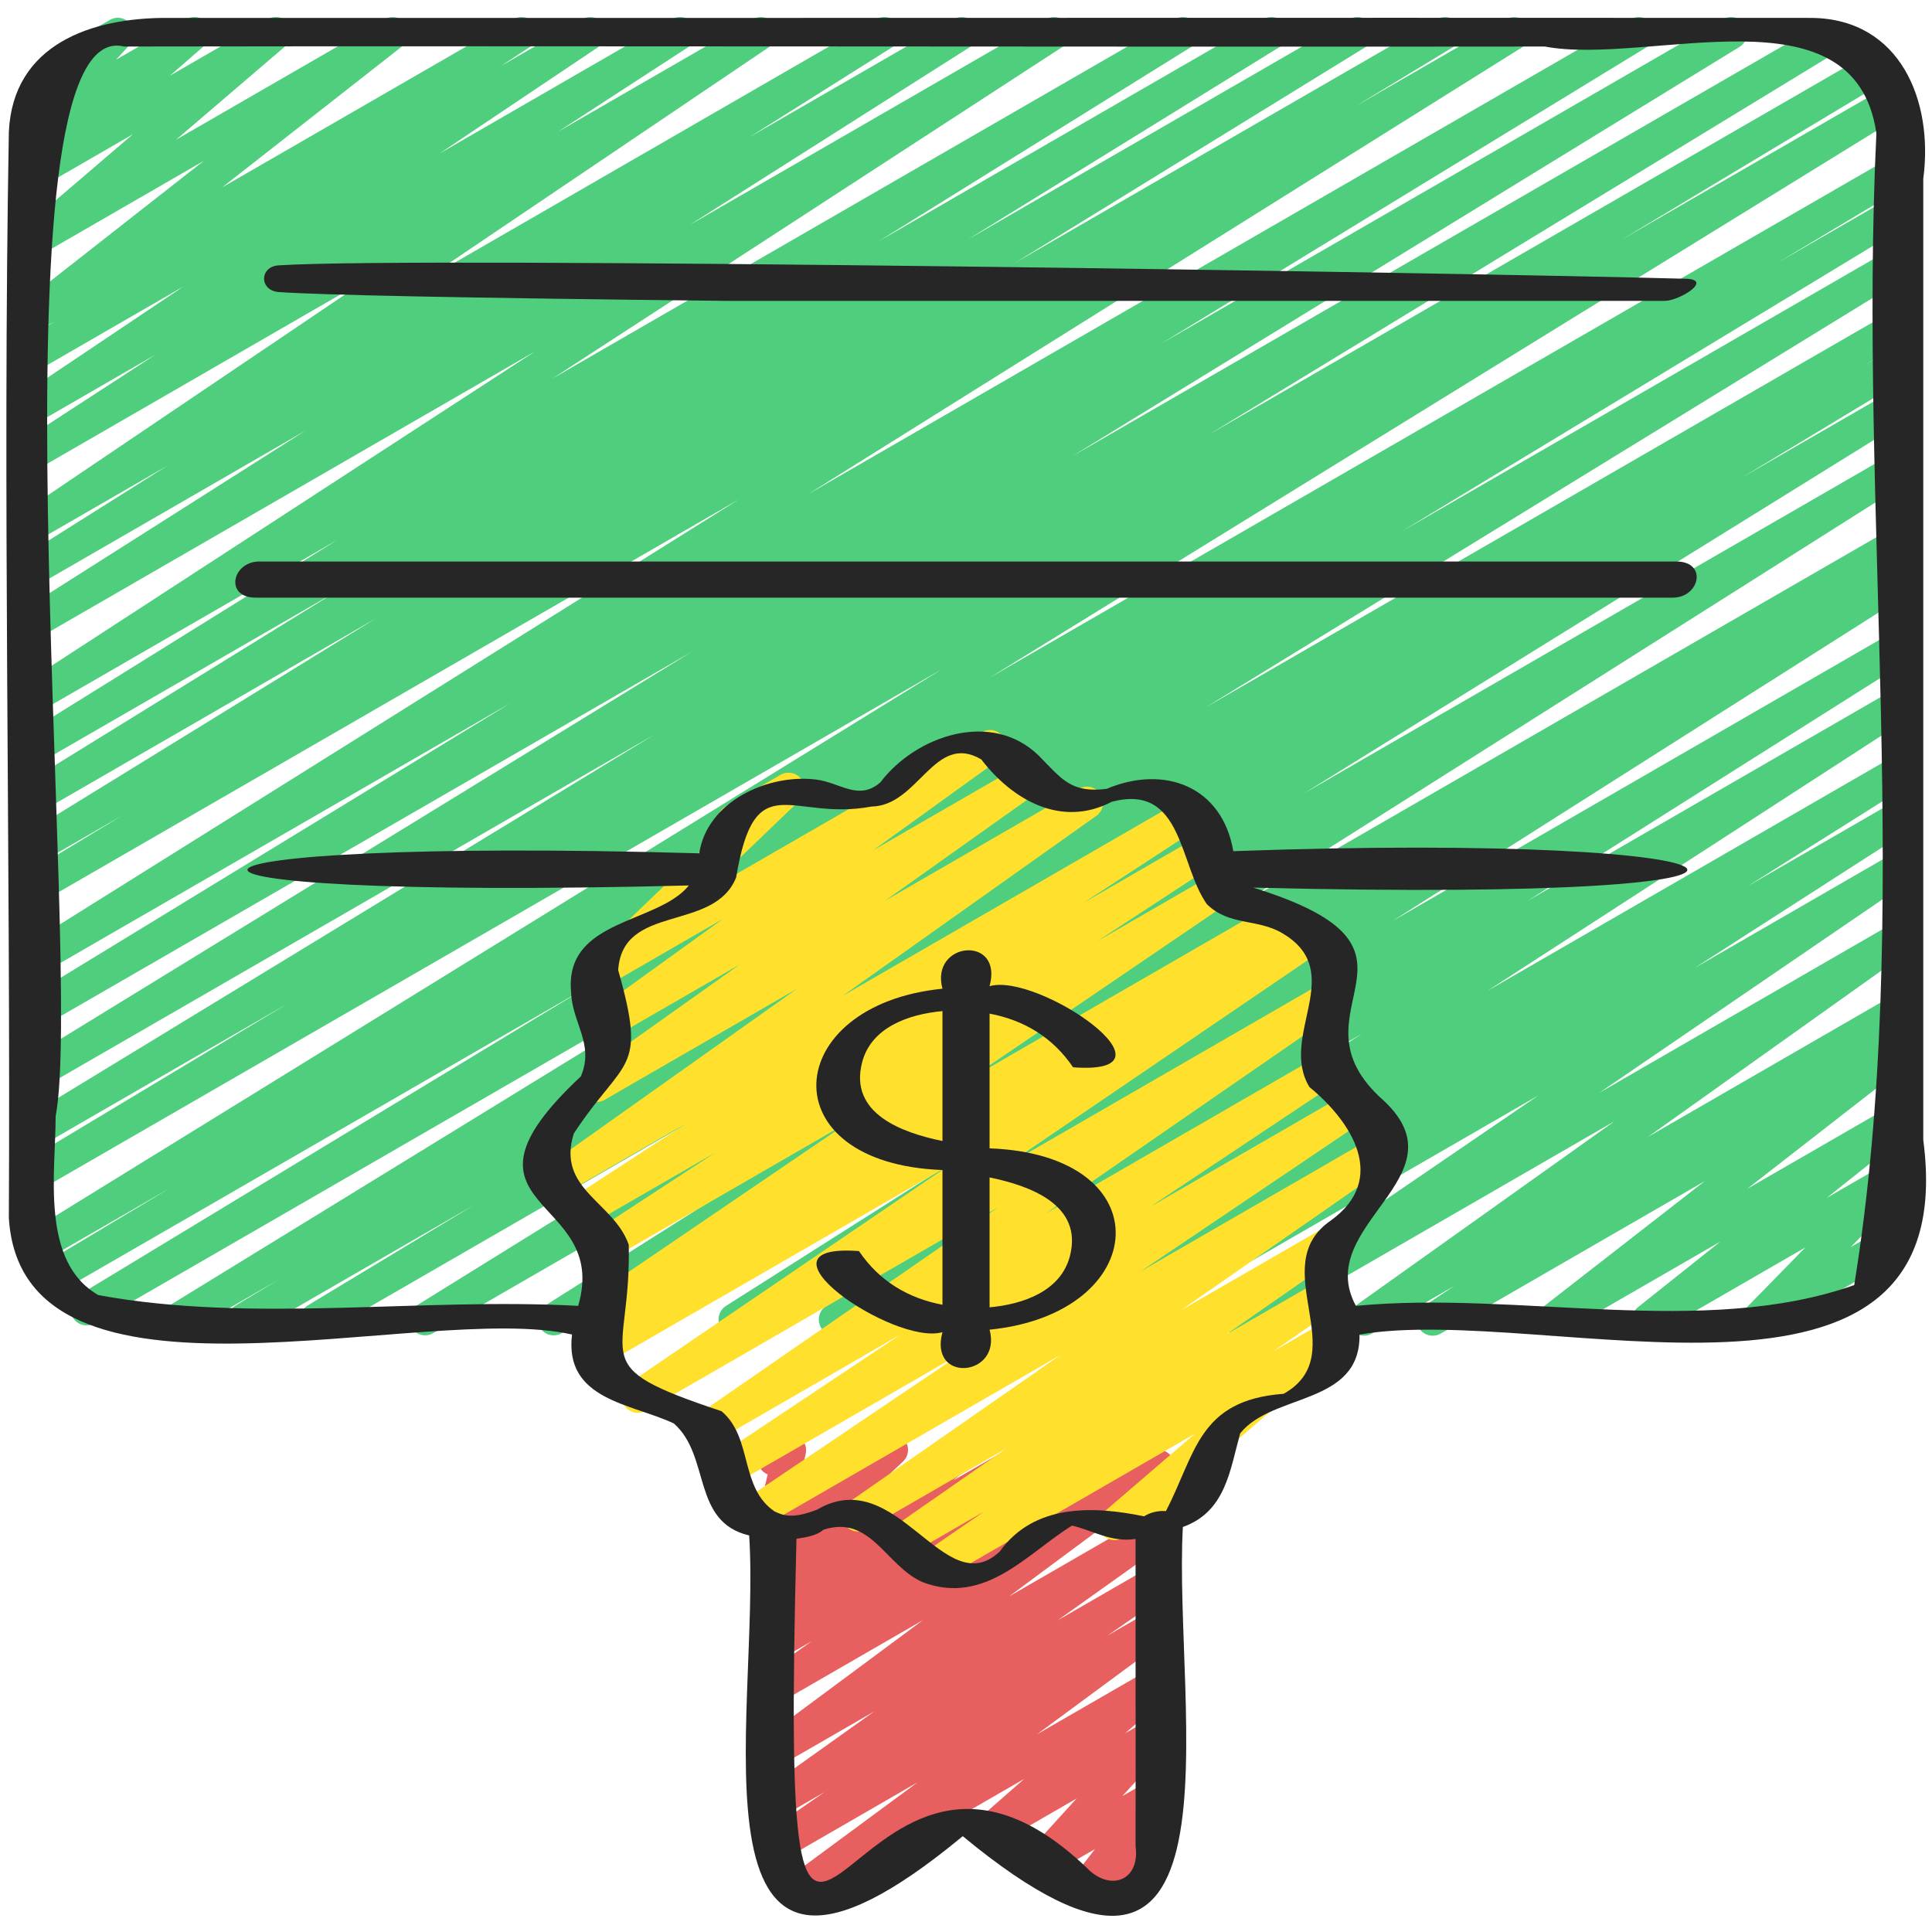
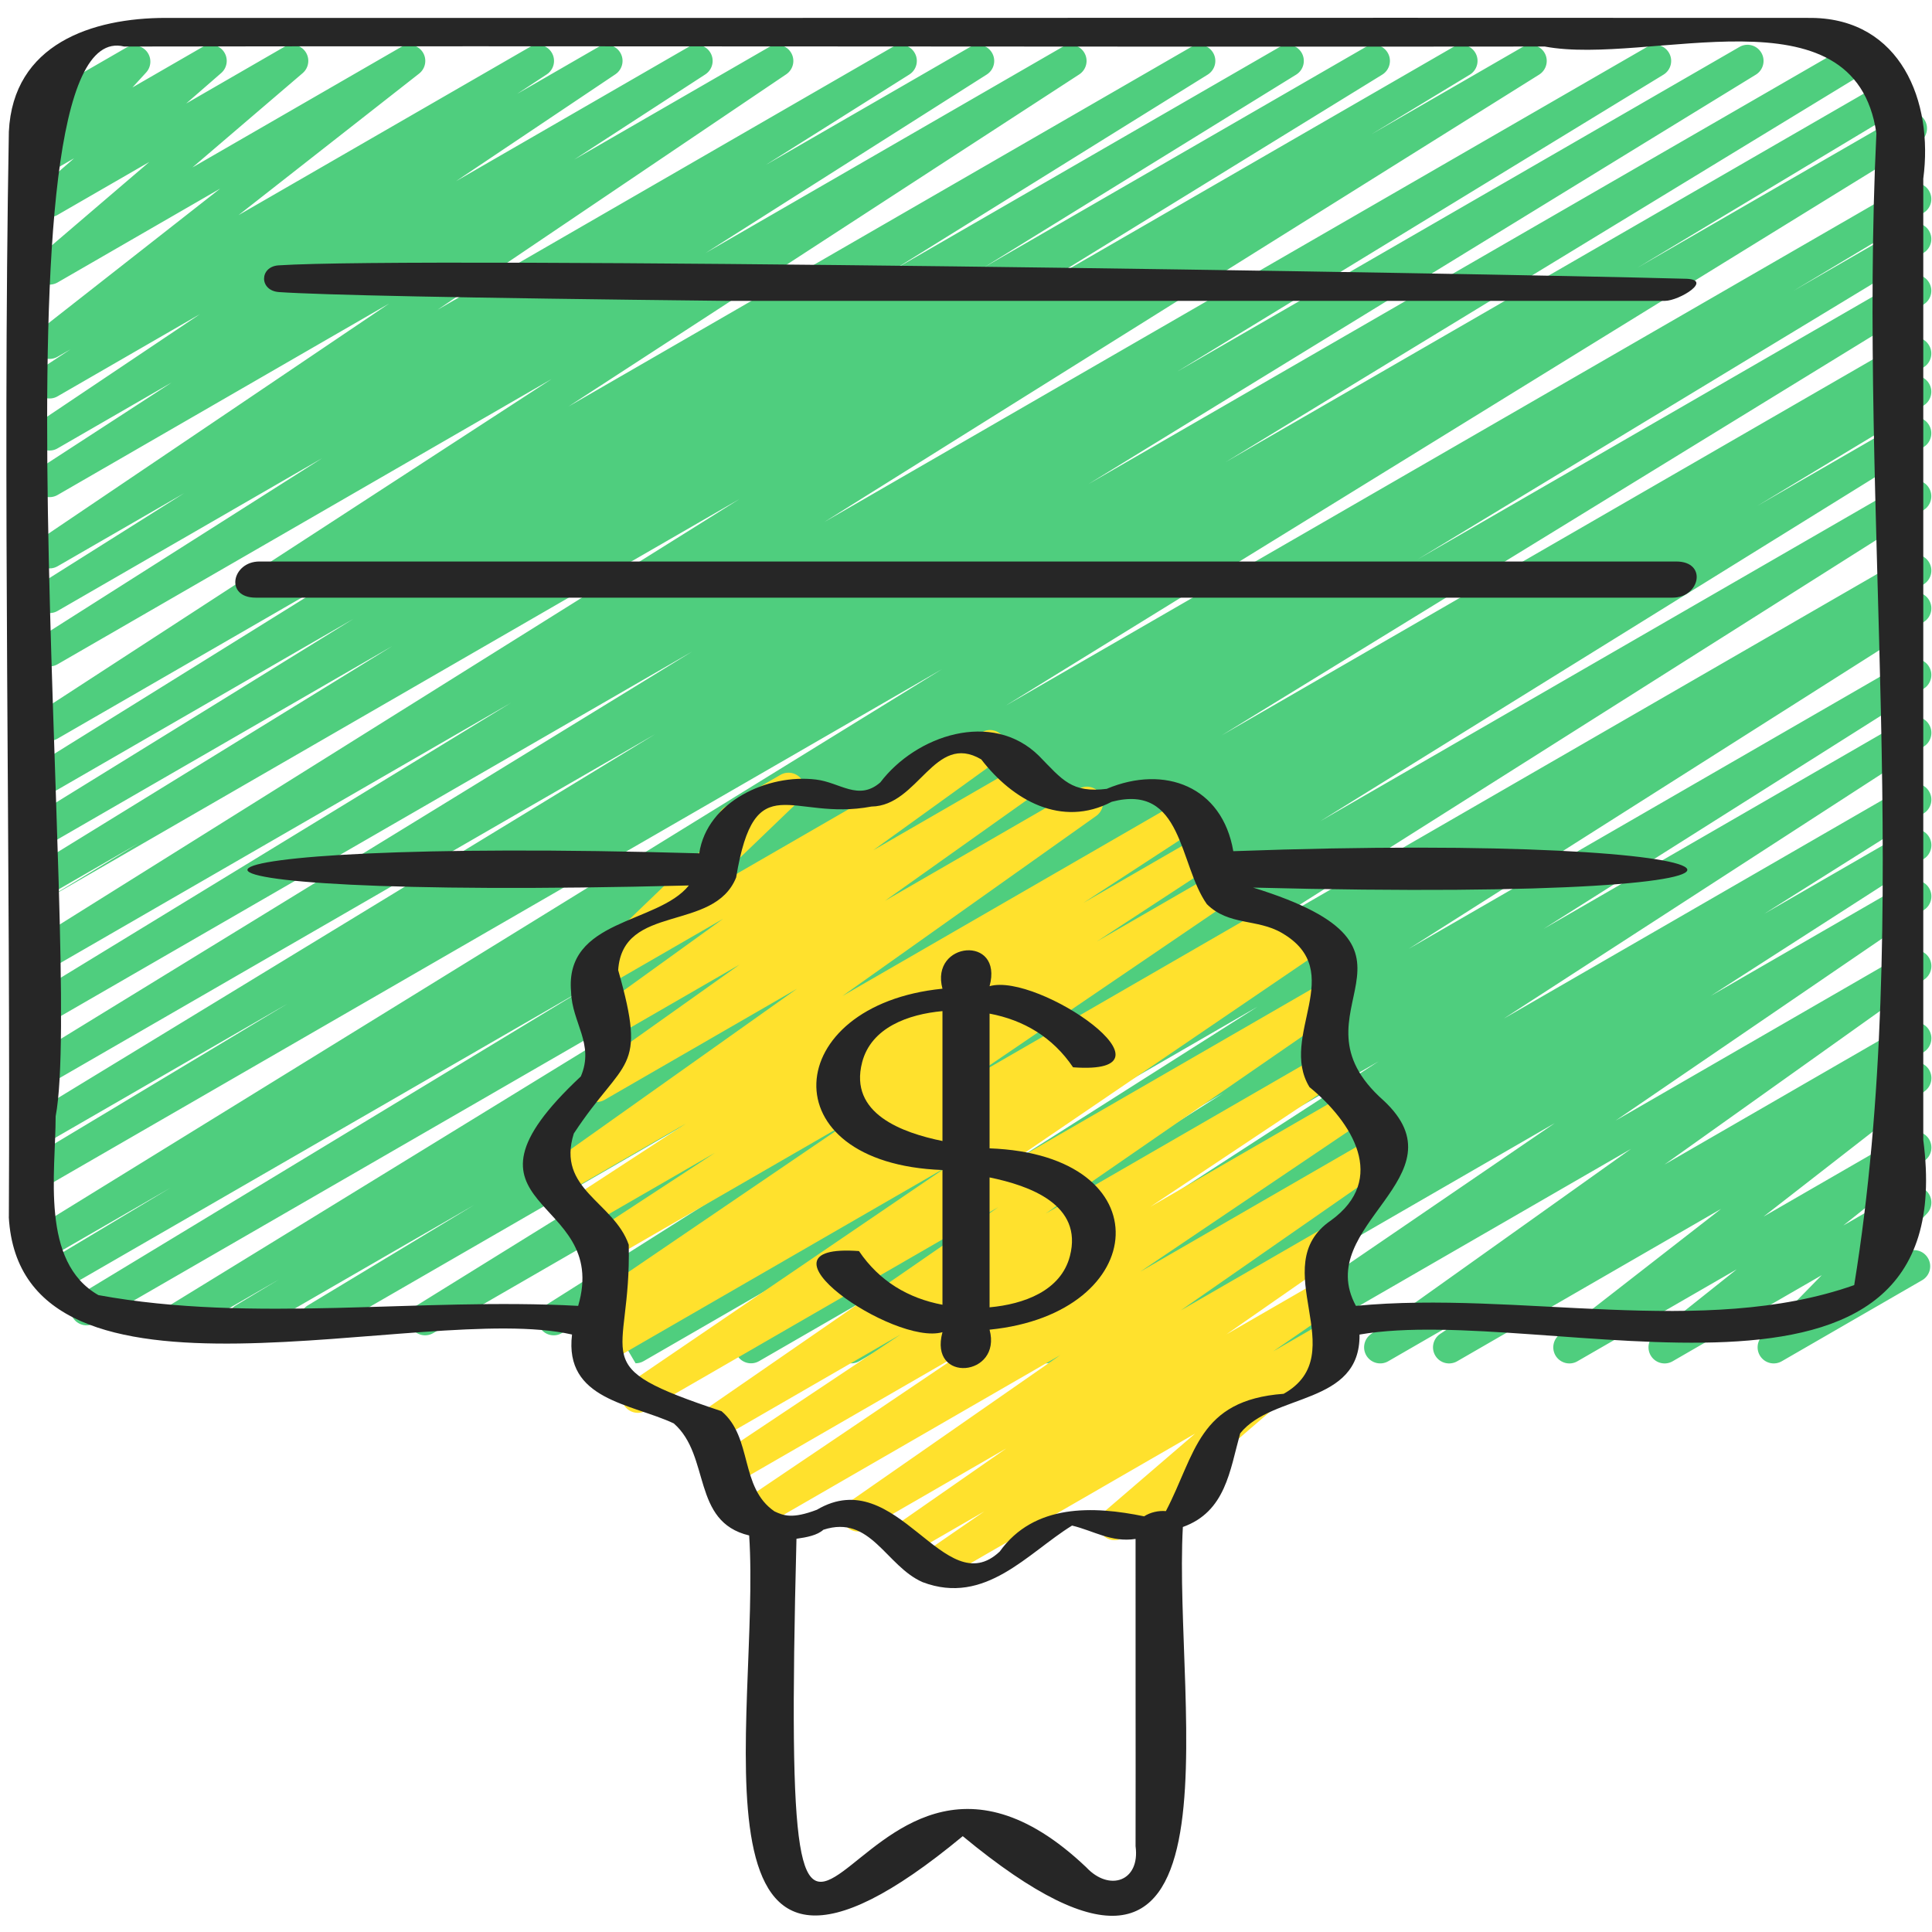
<svg xmlns="http://www.w3.org/2000/svg" id="Icons" viewBox="0 0 60 60">
-   <path d="m24.735 59.249c-.164 0-.323-.08-.419-.227-.145-.222-.092-.519.122-.676l4.061-2.996-4.219 2.436c-.231.137-.529.062-.672-.165-.144-.227-.083-.526.138-.679l1.865-1.29-1.331.768c-.231.135-.526.062-.67-.162s-.087-.522.13-.678l3.414-2.432-2.874 1.658c-.23.134-.523.063-.668-.158-.146-.222-.093-.519.12-.676l4.932-3.658-4.384 2.531c-.231.137-.527.062-.671-.163-.144-.226-.085-.524.133-.678l1.471-1.037-.933.538c-.23.134-.523.063-.668-.159-.146-.222-.092-.519.122-.676l.954-.701-.407.234c-.228.132-.517.064-.663-.151-.147-.216-.103-.51.102-.673l.715-.569-.154.089c-.221.129-.5.07-.651-.135-.151-.204-.126-.489.06-.662l.523-.491c-.16.06-.34.04-.48-.065-.16-.119-.234-.322-.188-.517l.296-1.239c-.099-.04-.185-.112-.243-.212-.138-.239-.056-.545.183-.684l.503-.29c.173-.098.39-.087.549.033.16.119.234.322.188.517l-.233.978 2.662-1.537c.22-.13.5-.07.651.135.151.204.126.489-.06.662l-.505.474 2.215-1.278c.226-.134.516-.065.663.151s.103.51-.102.673l-.717.57 2.428-1.401c.229-.133.523-.063.669.159.145.222.091.519-.123.676l-.951.7 2.673-1.543c.23-.136.527-.062.671.163.145.226.086.524-.133.678l-1.473 1.038 2.364-1.364c.229-.134.522-.062.668.158.146.222.093.519-.12.676l-4.932 3.658 4.384-2.531c.229-.136.525-.063.671.162.144.225.087.522-.131.678l-3.413 2.432 2.873-1.658c.231-.136.528-.061.673.165.144.227.082.526-.139.679l-1.865 1.29 1.331-.768c.229-.133.522-.063.668.159s.093.519-.121.676l-4.062 2.996 3.515-2.028c.221-.129.507-.068.656.142.15.209.116.498-.077.667l-1.354 1.186.774-.446c.211-.126.484-.075.64.119.154.191.146.468-.02.65l-1.483 1.629.863-.498c.206-.121.47-.076.627.104s.165.446.018.635l-.75.966.105-.061c.237-.14.545-.058.683.183.139.239.057.545-.183.683l-2.317 1.338c-.205.121-.469.077-.627-.104-.157-.18-.165-.446-.018-.635l.75-.966-1.435.828c-.212.123-.485.073-.64-.119-.154-.191-.146-.468.02-.65l1.484-1.63-2.401 1.386c-.222.131-.506.068-.656-.142-.149-.209-.116-.498.077-.667l1.354-1.186-6.826 3.94c-.079.046-.165.067-.25.067z" fill="#e85f5f" />
-   <path d="m19.227 41.47c-.171 0-.337-.088-.431-.245-.14-.236-.063-.54.171-.683l.578-.351-2.098 1.211c-.236.137-.537.06-.678-.174-.141-.233-.07-.536.161-.682l20.869-13.201-24.347 14.057c-.236.137-.539.058-.679-.176s-.066-.538.166-.682l18.739-11.619-21.611 12.477c-.237.138-.541.058-.681-.179-.139-.236-.062-.54.172-.682l5.17-3.121-6.896 3.981c-.237.138-.542.058-.681-.179-.14-.236-.062-.541.173-.683l1.336-.802-2.882 1.663c-.237.137-.54.058-.68-.177s-.065-.539.168-.682l21.808-13.387-24.136 13.938c-.238.137-.541.058-.68-.178-.14-.236-.063-.54.171-.683l15.72-9.523-16.328 9.427c-.237.139-.542.058-.681-.179s-.062-.542.174-.683l3.986-2.388-3.929 2.268c-.237.138-.54.059-.679-.177-.14-.234-.066-.538.167-.682l28.398-17.514-27.977 16.154c-.237.139-.542.058-.681-.179-.14-.236-.062-.541.173-.683l8.165-4.906-7.657 4.421c-.238.138-.542.058-.68-.178-.14-.235-.064-.539.17-.682l19.577-11.927-19.067 11.009c-.237.137-.54.059-.68-.177s-.065-.539.168-.682l20.729-12.716-20.217 11.672c-.238.138-.54.057-.68-.178s-.064-.539.169-.682l15.104-9.222-14.593 8.426c-.236.137-.538.058-.679-.175-.14-.233-.068-.537.164-.682l22.203-13.896-21.688 12.522c-.238.138-.542.057-.68-.178-.14-.236-.063-.541.171-.683l3.028-1.834-2.52 1.454c-.237.138-.54.059-.68-.177-.14-.234-.065-.538.167-.682l10.91-6.716-10.396 6.004c-.237.137-.54.058-.679-.176-.14-.235-.066-.539.167-.683l9.701-5.99-9.189 5.305c-.236.137-.539.058-.679-.176-.141-.234-.067-.537.165-.682l9.716-6.041-9.202 5.313c-.235.137-.535.06-.676-.171-.142-.231-.073-.533.154-.681l15.865-10.315-15.343 8.858c-.236.137-.537.059-.678-.174-.141-.232-.07-.535.16-.681l8.73-5.542-8.212 4.741c-.236.137-.538.06-.678-.175-.141-.232-.069-.536.162-.681l4.447-2.801-3.93 2.269c-.234.136-.531.061-.674-.168-.143-.228-.079-.528.144-.679l10.827-7.312-10.298 5.946c-.235.136-.535.06-.676-.171-.142-.231-.073-.533.154-.681l4.073-2.646-3.551 2.05c-.232.137-.531.062-.674-.168-.143-.229-.078-.529.146-.68l4.952-3.322-4.424 2.554c-.234.137-.534.06-.675-.17-.142-.23-.076-.531.15-.681l.924-.607-.399.229c-.228.134-.518.063-.664-.152-.147-.218-.101-.512.105-.674l5.608-4.396-5.049 2.915c-.226.13-.51.066-.658-.144-.149-.211-.113-.501.083-.669l3.423-2.929-2.848 1.644c-.224.132-.506.069-.657-.143-.149-.209-.115-.498.079-.667l1.089-.947-.505.291c-.212.127-.485.073-.64-.12-.154-.192-.145-.469.021-.65l.794-.865c-.115-.037-.216-.114-.281-.227-.138-.239-.056-.545.183-.683l2.048-1.182c.214-.125.486-.071.64.12.154.192.145.469-.021.65l-.426.465 2.179-1.258c.224-.13.508-.068.657.143.149.209.115.498-.079.667l-1.088.947 3.043-1.757c.224-.132.509-.066.658.144.149.211.113.501-.083.669l-3.423 2.929 6.481-3.741c.228-.133.518-.063.664.152.147.218.101.512-.105.674l-5.609 4.396 9.048-5.222c.233-.138.533-.06.675.17s.076.531-.15.681l-.92.605 2.523-1.456c.235-.135.532-.06.674.168.143.229.078.529-.146.68l-4.95 3.32 7.22-4.168c.234-.139.535-.06.676.171.142.231.073.533-.154.681l-4.07 2.644 6.054-3.495c.232-.137.531-.061.674.168.143.228.079.528-.144.679l-10.828 7.312 14.133-8.16c.235-.139.537-.061.678.175.141.232.069.536-.162.681l-4.449 2.802 6.336-3.657c.235-.139.537-.06.678.174.141.232.07.535-.16.681l-8.731 5.542 11.081-6.398c.235-.138.535-.06.676.171.143.231.074.533-.153.681l-15.86 10.312 19.336-11.164c.236-.139.537-.06.679.176.141.234.067.537-.165.682l-9.726 6.047 11.96-6.905c.236-.139.538-.06.68.176.14.235.065.539-.167.683l-9.697 5.987 11.858-6.846c.236-.139.538-.06.68.177.14.234.065.538-.168.682l-10.9 6.71 13.109-7.569c.237-.139.54-.058.681.178.14.236.062.541-.172.683l-3.052 1.849 4.692-2.709c.236-.136.538-.058.679.175s.067.537-.163.682l-22.198 13.893 25.547-14.751c.236-.139.54-.059.68.178.14.235.064.539-.169.682l-15.109 9.226 17.467-10.086c.237-.139.539-.06.68.177.14.235.064.539-.168.682l-20.731 12.717 23.301-13.453c.237-.139.54-.059.68.178.14.235.064.539-.17.682l-19.555 11.913 20.482-11.826c.238-.139.541-.059.681.179.14.236.062.541-.173.683l-8.204 4.93 8.253-4.765c.236-.138.538-.06.68.177.14.234.065.538-.167.682l-28.383 17.504 28.004-16.169c.237-.139.542-.059.681.179.14.237.062.542-.174.683l-4.046 2.424 3.539-2.043c.237-.139.54-.058.681.178.14.236.062.54-.172.683l-15.708 9.516 15.199-8.774c.236-.139.538-.06.68.177.14.235.065.539-.168.682l-21.805 13.385 21.293-12.293c.237-.14.542-.059.681.179.14.236.062.541-.173.683l-1.341.805.833-.48c.237-.14.54-.059.681.179.14.236.062.54-.172.682l-5.161 3.115 4.652-2.686c.236-.139.539-.06.679.176.141.234.066.538-.165.682l-18.743 11.622 18.229-10.524c.237-.137.537-.06.678.174s.069.536-.16.682l-20.87 13.201 20.353-11.75c.237-.139.54-.059.681.178.14.236.062.54-.171.683l-.588.356.078-.045c.237-.136.537-.06.678.174.141.232.07.535-.16.681l-15.999 10.153 15.481-8.938c.237-.136.537-.059.678.174s.069.536-.161.682l-11.817 7.466 11.301-6.524c.234-.137.534-.061.677.172.142.231.072.533-.155.681l-13.06 8.459 12.538-7.238c.237-.136.537-.06.678.175.141.232.069.536-.161.681l-4.961 3.124 4.444-2.565c.234-.137.535-.059.677.172.142.232.072.534-.156.682l-6.627 4.26 6.106-3.525c.234-.135.53-.062.673.166.144.228.081.528-.141.68l-9.588 6.549 9.056-5.229c.229-.136.525-.063.671.162.144.225.087.522-.131.678l-8.079 5.755 7.539-4.353c.233-.138.533-.061.675.169.143.23.076.531-.148.681l-.958.635.432-.249c.226-.133.517-.064.665.153.146.218.1.513-.108.674l-5.02 3.906 4.463-2.576c.225-.134.515-.065.663.151.147.216.104.509-.102.672l-2.548 2.03 1.986-1.146c.214-.125.49-.072.645.126.153.197.138.478-.037.656l-1.851 1.893 1.206-.696c.238-.14.545-.058.683.183.139.239.057.545-.183.683l-4.359 2.517c-.215.125-.491.072-.645-.126-.153-.197-.138-.478.037-.656l1.85-1.892-4.631 2.674c-.226.132-.516.065-.663-.151s-.104-.509.102-.672l2.551-2.032-4.947 2.855c-.226.133-.517.064-.665-.153-.146-.218-.1-.513.108-.674l5.018-3.905-8.196 4.732c-.235.135-.533.061-.675-.169-.143-.23-.076-.531.148-.681l.958-.635-2.571 1.484c-.23.135-.526.062-.671-.162-.144-.225-.087-.522.131-.678l8.08-5.755-11.424 6.595c-.232.137-.528.062-.673-.166-.144-.228-.081-.528.141-.68l9.589-6.549-12.809 7.395c-.235.138-.535.06-.677-.173-.142-.231-.072-.533.156-.681l6.625-4.258-8.854 5.111c-.236.138-.536.061-.678-.175-.141-.232-.069-.536.161-.681l4.97-3.13-6.903 3.985c-.236.136-.535.06-.676-.172-.142-.231-.073-.533.154-.681l13.057-8.457-16.125 9.31c-.236.137-.538.06-.678-.174-.141-.233-.069-.536.161-.682l11.818-7.466-14.414 8.321c-.236.137-.537.06-.678-.174-.141-.232-.07-.535.16-.681l16.002-10.155-19.07 11.01c-.079.046-.165.067-.25.067z" fill="#4fce7e" />
+   <path d="m19.227 41.47c-.171 0-.337-.088-.431-.245-.14-.236-.063-.54.171-.683l.578-.351-2.098 1.211c-.236.137-.537.06-.678-.174-.141-.233-.07-.536.161-.682l20.869-13.201-24.347 14.057c-.236.137-.539.058-.679-.176s-.066-.538.166-.682l18.739-11.619-21.611 12.477c-.237.138-.541.058-.681-.179-.139-.236-.062-.54.172-.682l5.17-3.121-6.896 3.981c-.237.138-.542.058-.681-.179-.14-.236-.062-.541.173-.683l1.336-.802-2.882 1.663c-.237.137-.54.058-.68-.177s-.065-.539.168-.682l21.808-13.387-24.136 13.938c-.238.137-.541.058-.68-.178-.14-.236-.063-.54.171-.683l15.72-9.523-16.328 9.427c-.237.139-.542.058-.681-.179s-.062-.542.174-.683l3.986-2.388-3.929 2.268c-.237.138-.54.059-.679-.177-.14-.234-.066-.538.167-.682l28.398-17.514-27.977 16.154c-.237.139-.542.058-.681-.179-.14-.236-.062-.541.173-.683l8.165-4.906-7.657 4.421c-.238.138-.542.058-.68-.178-.14-.235-.064-.539.17-.682l19.577-11.927-19.067 11.009c-.237.137-.54.059-.68-.177s-.065-.539.168-.682l20.729-12.716-20.217 11.672c-.238.138-.54.057-.68-.178s-.064-.539.169-.682l15.104-9.222-14.593 8.426c-.236.137-.538.058-.679-.175-.14-.233-.068-.537.164-.682l22.203-13.896-21.688 12.522l3.028-1.834-2.52 1.454c-.237.138-.54.059-.68-.177-.14-.234-.065-.538.167-.682l10.91-6.716-10.396 6.004c-.237.137-.54.058-.679-.176-.14-.235-.066-.539.167-.683l9.701-5.99-9.189 5.305c-.236.137-.539.058-.679-.176-.141-.234-.067-.537.165-.682l9.716-6.041-9.202 5.313c-.235.137-.535.06-.676-.171-.142-.231-.073-.533.154-.681l15.865-10.315-15.343 8.858c-.236.137-.537.059-.678-.174-.141-.232-.07-.535.16-.681l8.73-5.542-8.212 4.741c-.236.137-.538.06-.678-.175-.141-.232-.069-.536.162-.681l4.447-2.801-3.93 2.269c-.234.136-.531.061-.674-.168-.143-.228-.079-.528.144-.679l10.827-7.312-10.298 5.946c-.235.136-.535.06-.676-.171-.142-.231-.073-.533.154-.681l4.073-2.646-3.551 2.05c-.232.137-.531.062-.674-.168-.143-.229-.078-.529.146-.68l4.952-3.322-4.424 2.554c-.234.137-.534.06-.675-.17-.142-.23-.076-.531.15-.681l.924-.607-.399.229c-.228.134-.518.063-.664-.152-.147-.218-.101-.512.105-.674l5.608-4.396-5.049 2.915c-.226.13-.51.066-.658-.144-.149-.211-.113-.501.083-.669l3.423-2.929-2.848 1.644c-.224.132-.506.069-.657-.143-.149-.209-.115-.498.079-.667l1.089-.947-.505.291c-.212.127-.485.073-.64-.12-.154-.192-.145-.469.021-.65l.794-.865c-.115-.037-.216-.114-.281-.227-.138-.239-.056-.545.183-.683l2.048-1.182c.214-.125.486-.071.64.12.154.192.145.469-.021.65l-.426.465 2.179-1.258c.224-.13.508-.068.657.143.149.209.115.498-.079.667l-1.088.947 3.043-1.757c.224-.132.509-.066.658.144.149.211.113.501-.083.669l-3.423 2.929 6.481-3.741c.228-.133.518-.063.664.152.147.218.101.512-.105.674l-5.609 4.396 9.048-5.222c.233-.138.533-.06.675.17s.076.531-.15.681l-.92.605 2.523-1.456c.235-.135.532-.06.674.168.143.229.078.529-.146.68l-4.95 3.32 7.22-4.168c.234-.139.535-.06.676.171.142.231.073.533-.154.681l-4.07 2.644 6.054-3.495c.232-.137.531-.061.674.168.143.228.079.528-.144.679l-10.828 7.312 14.133-8.16c.235-.139.537-.061.678.175.141.232.069.536-.162.681l-4.449 2.802 6.336-3.657c.235-.139.537-.06.678.174.141.232.07.535-.16.681l-8.731 5.542 11.081-6.398c.235-.138.535-.06.676.171.143.231.074.533-.153.681l-15.86 10.312 19.336-11.164c.236-.139.537-.06.679.176.141.234.067.537-.165.682l-9.726 6.047 11.96-6.905c.236-.139.538-.06.68.176.14.235.065.539-.167.683l-9.697 5.987 11.858-6.846c.236-.139.538-.06.68.177.14.234.065.538-.168.682l-10.9 6.71 13.109-7.569c.237-.139.54-.058.681.178.14.236.062.541-.172.683l-3.052 1.849 4.692-2.709c.236-.136.538-.058.679.175s.067.537-.163.682l-22.198 13.893 25.547-14.751c.236-.139.54-.059.68.178.14.235.064.539-.169.682l-15.109 9.226 17.467-10.086c.237-.139.539-.06.68.177.14.235.064.539-.168.682l-20.731 12.717 23.301-13.453c.237-.139.54-.059.68.178.14.235.064.539-.17.682l-19.555 11.913 20.482-11.826c.238-.139.541-.059.681.179.14.236.062.541-.173.683l-8.204 4.93 8.253-4.765c.236-.138.538-.06.68.177.14.234.065.538-.167.682l-28.383 17.504 28.004-16.169c.237-.139.542-.059.681.179.14.237.062.542-.174.683l-4.046 2.424 3.539-2.043c.237-.139.54-.058.681.178.14.236.062.54-.172.683l-15.708 9.516 15.199-8.774c.236-.139.538-.06.68.177.14.235.065.539-.168.682l-21.805 13.385 21.293-12.293c.237-.14.542-.059.681.179.14.236.062.541-.173.683l-1.341.805.833-.48c.237-.14.54-.059.681.179.14.236.062.54-.172.682l-5.161 3.115 4.652-2.686c.236-.139.539-.06.679.176.141.234.066.538-.165.682l-18.743 11.622 18.229-10.524c.237-.137.537-.06.678.174s.069.536-.16.682l-20.87 13.201 20.353-11.75c.237-.139.54-.059.681.178.14.236.062.54-.171.683l-.588.356.078-.045c.237-.136.537-.06.678.174.141.232.07.535-.16.681l-15.999 10.153 15.481-8.938c.237-.136.537-.059.678.174s.069.536-.161.682l-11.817 7.466 11.301-6.524c.234-.137.534-.061.677.172.142.231.072.533-.155.681l-13.06 8.459 12.538-7.238c.237-.136.537-.06.678.175.141.232.069.536-.161.681l-4.961 3.124 4.444-2.565c.234-.137.535-.059.677.172.142.232.072.534-.156.682l-6.627 4.26 6.106-3.525c.234-.135.53-.062.673.166.144.228.081.528-.141.68l-9.588 6.549 9.056-5.229c.229-.136.525-.063.671.162.144.225.087.522-.131.678l-8.079 5.755 7.539-4.353c.233-.138.533-.061.675.169.143.23.076.531-.148.681l-.958.635.432-.249c.226-.133.517-.064.665.153.146.218.1.513-.108.674l-5.02 3.906 4.463-2.576c.225-.134.515-.065.663.151.147.216.104.509-.102.672l-2.548 2.03 1.986-1.146c.214-.125.49-.072.645.126.153.197.138.478-.037.656l-1.851 1.893 1.206-.696c.238-.14.545-.058.683.183.139.239.057.545-.183.683l-4.359 2.517c-.215.125-.491.072-.645-.126-.153-.197-.138-.478.037-.656l1.85-1.892-4.631 2.674c-.226.132-.516.065-.663-.151s-.104-.509.102-.672l2.551-2.032-4.947 2.855c-.226.133-.517.064-.665-.153-.146-.218-.1-.513.108-.674l5.018-3.905-8.196 4.732c-.235.135-.533.061-.675-.169-.143-.23-.076-.531.148-.681l.958-.635-2.571 1.484c-.23.135-.526.062-.671-.162-.144-.225-.087-.522.131-.678l8.08-5.755-11.424 6.595c-.232.137-.528.062-.673-.166-.144-.228-.081-.528.141-.68l9.589-6.549-12.809 7.395c-.235.138-.535.06-.677-.173-.142-.231-.072-.533.156-.681l6.625-4.258-8.854 5.111c-.236.138-.536.061-.678-.175-.141-.232-.069-.536.161-.681l4.97-3.13-6.903 3.985c-.236.136-.535.06-.676-.172-.142-.231-.073-.533.154-.681l13.057-8.457-16.125 9.31c-.236.137-.538.06-.678-.174-.141-.233-.069-.536.161-.682l11.818-7.466-14.414 8.321c-.236.137-.537.06-.678-.174-.141-.232-.07-.535.16-.681l16.002-10.155-19.07 11.01c-.079.046-.165.067-.25.067z" fill="#4fce7e" />
  <path d="m28.934 49.171c-.166 0-.328-.083-.423-.233-.143-.227-.082-.526.139-.679l1.917-1.32-2.235 1.29c-.231.136-.528.063-.672-.165-.144-.226-.083-.525.136-.678l3.456-2.405-4.353 2.513c-.231.137-.528.063-.672-.165-.144-.226-.083-.525.136-.678l6.563-4.566-9.391 5.421c-.234.136-.532.061-.674-.168-.143-.229-.079-.528.144-.679l7.003-4.725-7.261 4.191c-.232.137-.532.062-.675-.169-.143-.229-.077-.53.147-.68l5.751-3.833-5.717 3.301c-.231.137-.528.062-.672-.165-.144-.228-.083-.526.138-.679l9.284-6.41-10.946 6.319c-.232.136-.529.062-.673-.167-.143-.228-.081-.527.142-.679l9.893-6.734-10.615 6.128c-.237.137-.538.059-.678-.174-.141-.233-.069-.536.161-.682l.494-.312c-.211.068-.451-.014-.574-.211-.143-.228-.08-.527.142-.679l8.085-5.501-7.432 4.291c-.236.137-.535.06-.676-.171-.142-.23-.075-.532.152-.68l3.728-2.438-4.037 2.33c-.236.136-.535.06-.676-.171s-.074-.532.153-.681l3.655-2.383-3.895 2.248c-.231.136-.526.062-.671-.163-.144-.225-.086-.522.131-.678l7.884-5.594-5.971 3.447c-.231.135-.526.062-.671-.162-.144-.226-.086-.523.131-.678l4.727-3.357-3.888 2.244c-.23.134-.525.062-.67-.161-.145-.224-.088-.521.127-.677l3.921-2.829-3.689 2.13c-.219.129-.498.068-.65-.132-.152-.202-.129-.486.054-.661l4.232-4.066c-.02-.022-.038-.048-.054-.075-.138-.239-.056-.545.183-.683l1.706-.984c.221-.127.499-.068.65.132.152.202.129.486-.054.661l-3.002 2.885 8.665-5.002c.231-.136.526-.062.669.161.146.224.089.521-.127.677l-3.919 2.827 4.551-2.627c.229-.136.525-.062.671.162.145.226.086.523-.132.678l-4.724 3.356 6.02-3.476c.229-.135.526-.062.671.163s.086.522-.132.678l-7.884 5.594 10.622-6.132c.235-.137.535-.06.676.171.142.23.074.532-.152.681l-3.66 2.386 3.614-2.086c.235-.137.535-.06.676.171.142.23.074.532-.152.68l-3.717 2.432 3.604-2.08c.234-.135.531-.062.674.167.143.228.08.527-.143.679l-8.093 5.506 9.407-5.431c.237-.137.538-.06.678.174.141.233.069.536-.16.682l-.248.156.821-.474c.234-.135.531-.062.674.167.143.228.08.527-.143.679l-9.889 6.731 9.981-5.763c.234-.135.53-.061.673.165.144.228.082.526-.139.679l-9.287 6.413 8.466-4.888c.234-.138.532-.061.675.169s.077.53-.147.68l-5.748 3.831 6.167-3.561c.233-.138.53-.061.674.168.143.229.079.528-.145.679l-7.007 4.728 7.283-4.204c.232-.135.528-.063.672.165.144.226.084.525-.137.678l-6.563 4.566 4.337-2.503c.233-.136.528-.062.672.165.144.226.084.525-.137.678l-3.451 2.402 2.832-1.635c.23-.136.53-.061.673.166.144.227.082.526-.139.679l-1.917 1.32 1.714-.989c.221-.13.507-.068.658.144.149.211.113.5-.082.668l-4.032 3.465c.056.04.104.093.141.156.139.239.057.545-.183.683l-2.889 1.667c-.223.132-.509.067-.658-.144s-.113-.5.082-.668l2.825-2.428-7.933 4.58c-.079.046-.165.067-.25.067z" fill="#ffe12d" />
  <g fill="#262626">
    <path d="m.273 37.794c.373 6.669 12.851 2.593 17.492 3.651-.249 2.034 1.847 2.143 3.159 2.76 1.152 1.002.545 3.055 2.342 3.48.373 5.574-2.322 16.76 6.633 9.339 9.082 7.509 6.519-3.949 6.836-9.602 1.329-.476 1.459-1.754 1.78-2.908 1.003-1.26 3.737-.861 3.706-3.068 5.777-1 18.778 3.627 17.508-6.043 0-9.951 0-19.902 0-29.853.321-2.41-.708-4.957-3.456-4.994-17.038-.01-34.082.007-51.122 0-2.289 0-4.747.808-4.876 3.535-.199 11.222.059 22.475 0 33.704zm34.993 19.541c.147 1.094-.815 1.422-1.531.656-7.607-7.227-9.538 10.961-9-10.203.329-.047.645-.108.836-.28 1.473-.481 1.938 1.127 3.081 1.627 1.947.738 3.263-.906 4.642-1.757.67.161 1.219.531 1.972.415-.004 3.181.006 6.362 0 9.542zm4.594-14.049c-2.652.197-2.726 1.87-3.652 3.643-.231-.021-.487.038-.676.162-1.573-.324-3.415-.4-4.484 1.093-1.728 1.629-3.18-2.773-5.679-1.297-.769.292-1.036.181-1.317.05-1.089-.746-.67-2.292-1.644-3.111-4.325-1.44-2.797-1.496-2.882-5.17-.464-1.335-2.253-1.719-1.706-3.453 1.565-2.384 2.29-1.87 1.378-5.075.137-2.081 2.972-1.166 3.663-2.876.587-3.533 1.7-1.73 4.203-2.204 1.464-.02 1.953-2.323 3.41-1.464.975 1.27 2.495 2.131 4.054 1.315 2.213-.579 2.079 1.946 2.952 3.18.686.678 1.558.445 2.329.894 2.07 1.205-.112 3.188.857 4.787 1.321 1.081 2.447 2.856.662 4.146-2.062 1.413.741 4.145-1.467 5.382zm-36.005-41.841c14.699-.023 29.415.016 44.119 0 3.228.61 9.629-1.927 10.299 2.695-.568 11.797 1.173 24.298-.689 35.77-4.685 1.654-10.443.161-15.475.645-1.367-2.513 3.407-4.007.86-6.377-3.185-2.817 2.253-4.662-4.052-6.613 19.545.497 16.53-1.754-.616-1.131-.343-2.01-2.128-2.69-3.923-1.94.001.002.01 0 .013.002-1.112.141-1.39-.271-2.124-1.021-1.456-1.435-3.817-.641-4.928.823-.678.588-1.253 0-1.995-.088-1.492-.186-3.387.68-3.629 2.291-17.916-.521-19.371 1.485-.322.998-.969 1.204-3.87 1.031-3.657 3.311.028.952.732 1.616.302 2.619-4.481 4.191.946 3.63-.083 7.126-4.92-.268-10.094.548-14.899-.334-1.809-1.032-1.328-3.809-1.328-5.554.887-4.644-2.237-34.308 2.127-33.222z" />
    <path d="m22.567 9.344h29.133c.459 0 1.565-.688.599-.688-6.704-.183-39.332-.701-43.649-.415-.596.04-.607.787.016.83 1.29.088 5.502.181 13.9.273z" />
    <path d="m7.944 18.561h44c.849 0 1.093-1.123.112-1.123-14.667 0-29.333 0-44 0-.849 0-1.093 1.123-.112 1.123z" />
    <path d="m30.732 35.664v-4.185c1.059.2 1.959.729 2.593 1.667 3.574.262-1.083-2.955-2.593-2.519.436-1.603-1.859-1.39-1.463.078-5.021.501-5.421 5.431 0 5.631v4.184c-1.059-.2-1.959-.729-2.593-1.667-3.574-.262 1.083 2.955 2.593 2.519-.436 1.603 1.858 1.389 1.463-.078 5.021-.501 5.421-5.431 0-5.631zm-3.958-2.672c.281-1.083 1.436-1.495 2.495-1.591v4.034c-1.244-.255-2.91-.846-2.495-2.442zm6.453 6.017c-.281 1.083-1.436 1.495-2.495 1.591v-4.034c1.244.255 2.91.846 2.495 2.443z" />
  </g>
</svg>